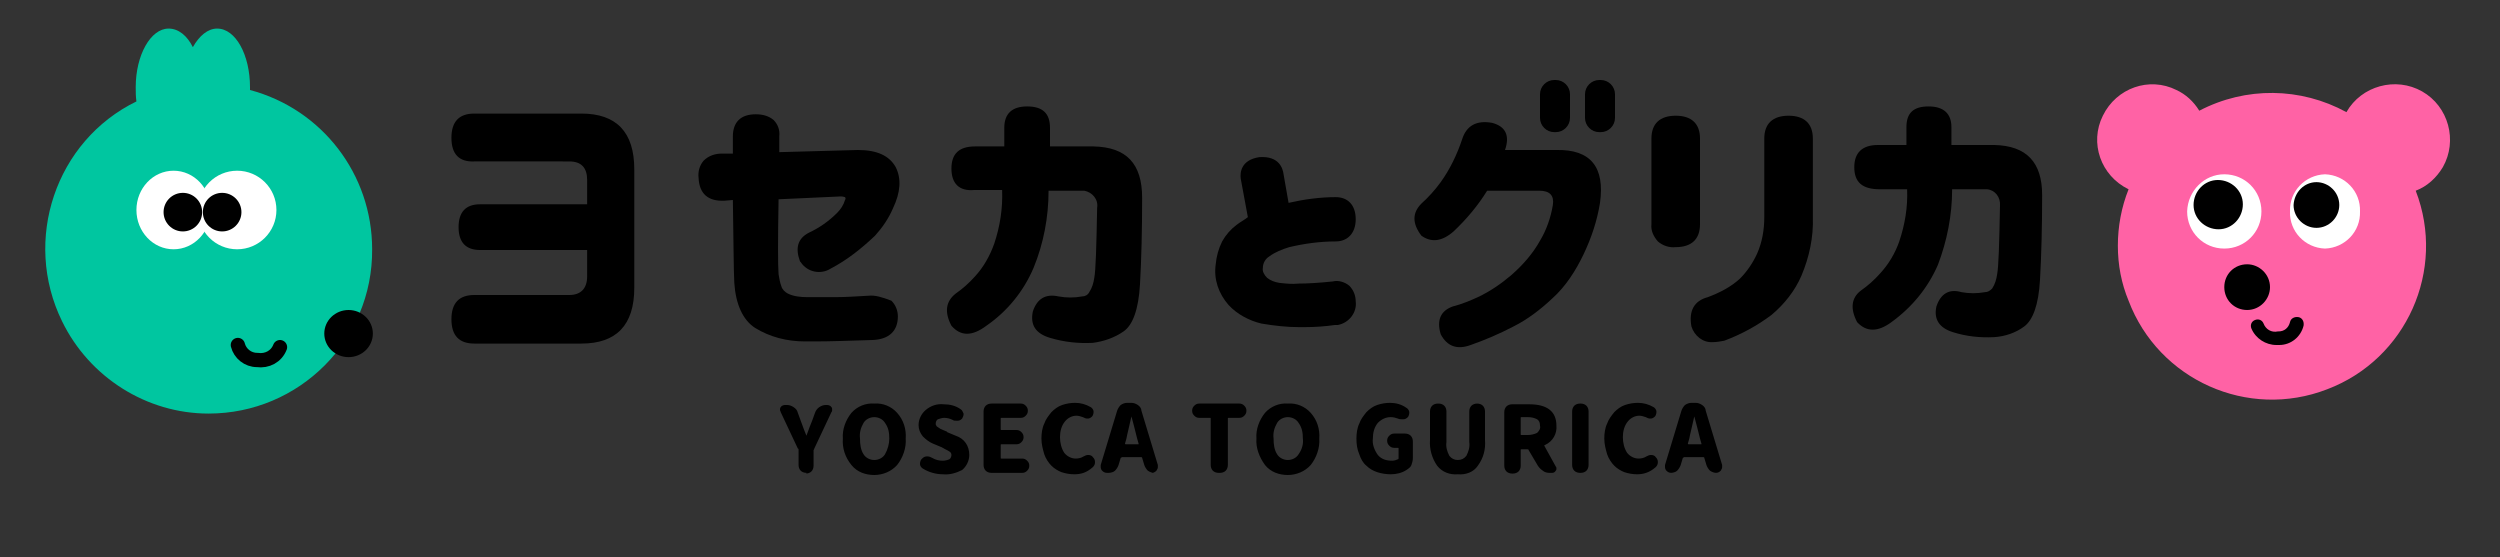
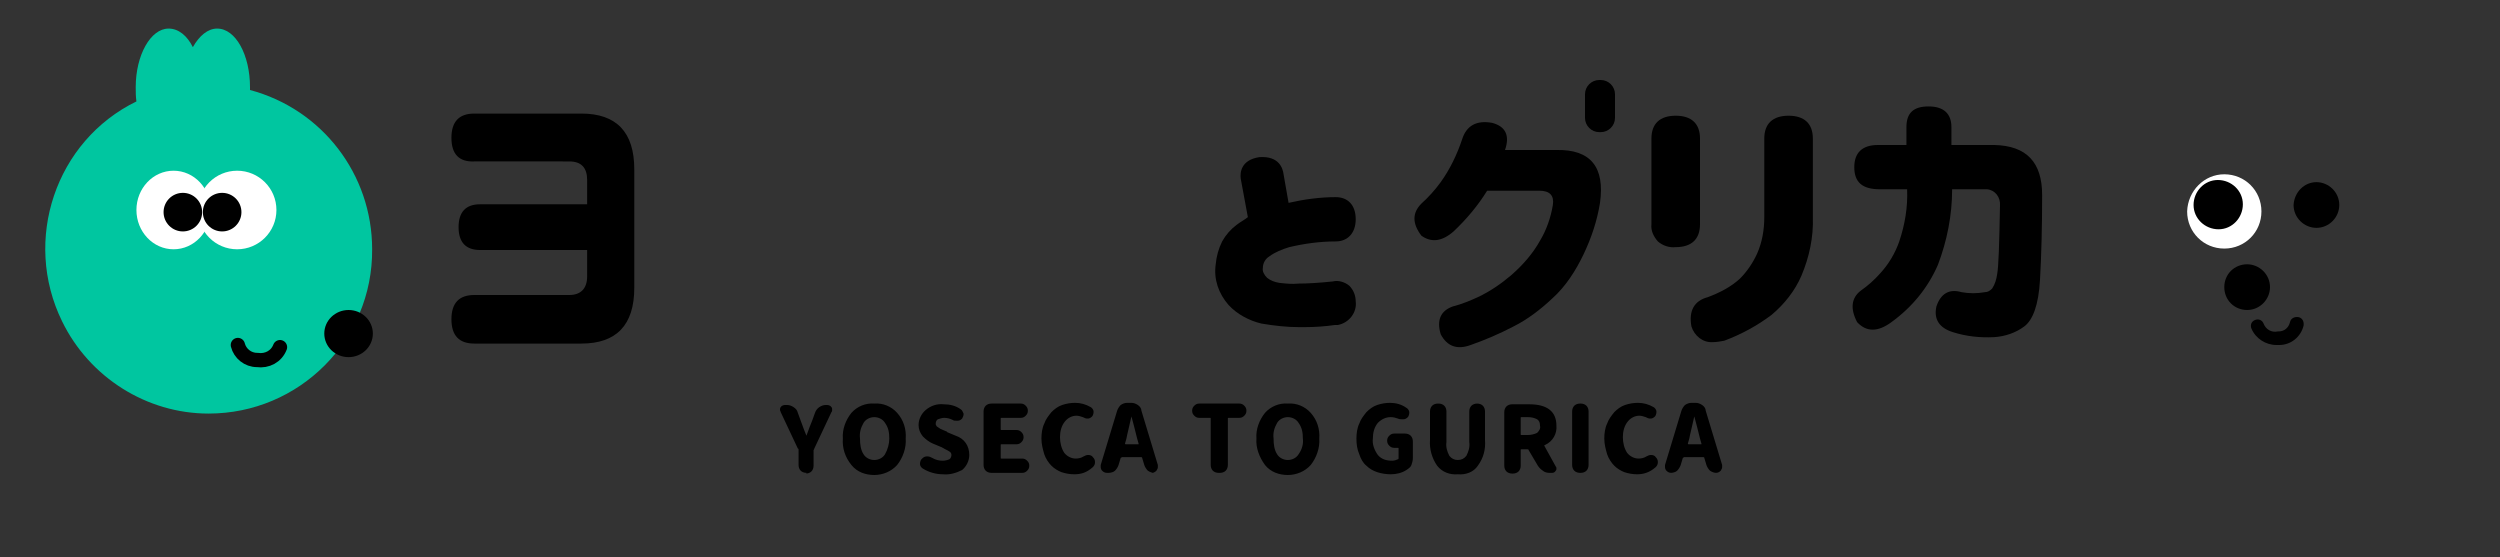
<svg xmlns="http://www.w3.org/2000/svg" version="1.1" id="レイヤー_1" x="0px" y="0px" viewBox="0 0 350 78" style="enable-background:new 0 0 350 78;" xml:space="preserve">
  <rect x="0" y="0" width="350" height="78" fill="#333333" stroke="none" />
  <style type="text/css">
	.st0{fill:none;}
	.st1{fill:#FF62A5;}
	.st2{fill:#FFFFFF;}
	.st3{fill:#00C6A0;}
	.st4{fill:none;stroke:#000000;stroke-width:2;stroke-linecap:round;}
</style>
  <rect y="0" class="st0" width="350" height="78" />
  <path d="M63.2,19.3c0-2.3,1.1-3.4,3.2-3.4h15c4.9,0,7.4,2.6,7.4,7.8v16.6c0,5.2-2.5,7.8-7.4,7.8h-15c-2.1,0-3.2-1.1-3.2-3.4  c0-2.3,1.1-3.4,3.2-3.4h13.3c1.6,0,2.5-0.9,2.5-2.6V35h-15c-2,0-3-1.1-3-3.2s1-3.2,3-3.2h15v-3.4c0-1.7-0.8-2.6-2.5-2.6H66.4  C64.3,22.7,63.2,21.6,63.2,19.3L63.2,19.3z" />
-   <path d="M133.2,23.6c0-2.1,1.1-3.1,3.3-3.1h4.1v-2.6c0-2,1.1-3,3.2-3c2.2,0,3.2,1,3.2,3v2.6h6.1c4.6,0.1,6.8,2.4,6.8,7.2  c0,4.5-0.1,8.6-0.3,12.1s-1,5.7-2.3,6.6c-1.3,0.9-2.8,1.4-4.3,1.6c-2,0.1-4-0.1-6-0.7c-2-0.6-2.8-1.8-2.4-3.7  c0.6-1.8,1.8-2.5,3.6-2.1c1.1,0.2,2.2,0.2,3.3,0c0.4,0,0.8-0.2,1-0.6c0.4-0.6,0.6-1.3,0.7-2c0.2-1,0.3-4.3,0.4-9.8  c0.2-1.2-0.7-2.2-1.8-2.4c-0.2,0-0.3,0-0.5,0h-4.5c0,3.7-0.7,7.4-2.1,10.8c-1.4,3.3-3.7,6.1-6.6,8.1c-2,1.5-3.6,1.5-4.9,0  c-1-1.9-0.8-3.4,0.6-4.5c1-0.7,1.9-1.5,2.7-2.4c1.2-1.3,2.1-2.9,2.7-4.6c0.8-2.4,1.2-4.9,1.1-7.5h-3.9  C134.3,26.8,133.2,25.7,133.2,23.6L133.2,23.6z" />
  <path d="M210.7,21h7.2c4.8-0.1,6.8,2.4,6.1,7.4c-0.4,2.5-1.2,4.9-2.3,7.2c-1.1,2.3-2.5,4.5-4.4,6.2c-1.6,1.5-3.4,2.9-5.4,3.9  c-1.9,1-4,1.9-6,2.6c-1.9,0.7-3.3,0.2-4.2-1.5c-0.6-2,0-3.3,1.7-3.9c1.2-0.3,2.4-0.8,3.5-1.3c1.7-0.8,3.3-1.9,4.7-3.1  c1.6-1.4,3-3,4-4.8c0.9-1.5,1.5-3.2,1.8-5c0.2-1.3-0.4-2-1.9-2h-7.3c-1.3,2.1-2.9,4-4.7,5.7c-1.6,1.4-3.1,1.6-4.5,0.6  c-1.3-1.7-1.3-3.2,0-4.5c1-0.9,1.9-1.9,2.7-3c1.3-1.8,2.3-3.9,3-6c0.6-1.9,2-2.7,4.2-2.3C210.8,17.7,211.4,19,210.7,21" />
  <path d="M259.6,23.4c0-2,1.1-3.1,3.3-3.1h4v-2.5c0-2,1-2.9,3.1-2.9c2.1,0,3.2,1,3.2,2.9v2.5h6c4.5,0.1,6.7,2.4,6.7,7  c0,4.4-0.1,8.4-0.3,11.9s-1,5.6-2.2,6.5c-1.2,0.9-2.7,1.4-4.2,1.5c-2,0.1-3.9-0.1-5.8-0.7c-1.9-0.6-2.7-1.8-2.3-3.6  c0.6-1.8,1.8-2.5,3.5-2c1.1,0.2,2.2,0.2,3.3,0c0.4,0,0.7-0.2,1-0.5c0.4-0.6,0.6-1.3,0.7-2c0.2-1,0.3-4.2,0.4-9.6  c0.1-1.2-0.7-2.2-1.8-2.3c-0.2,0-0.3,0-0.5,0h-4.4c0,3.6-0.7,7.2-2,10.6c-1.4,3.2-3.6,5.9-6.5,8c-1.9,1.4-3.5,1.4-4.8,0  c-1-1.9-0.8-3.4,0.5-4.4c1-0.7,1.9-1.5,2.7-2.4c1.2-1.3,2.1-2.8,2.7-4.5c0.8-2.4,1.2-4.8,1.1-7.3h-3.8  C260.7,26.5,259.6,25.5,259.6,23.4L259.6,23.4z" />
-   <path class="st1" d="M296.5,34.4c0-2.7,0.5-5.4,1.5-7.9c-3.9-1.9-5.5-6.5-3.6-10.3c1.9-3.9,6.5-5.5,10.3-3.6  c1.3,0.6,2.4,1.6,3.2,2.9c6.5-3.4,14.2-3.3,20.6,0.2c2.1-3.7,6.9-5,10.6-2.9s5,6.9,2.9,10.6c-0.9,1.5-2.2,2.7-3.8,3.3  c4.3,11.1-1.3,23.6-12.4,27.8c-11.1,4.3-23.6-1.3-27.8-12.4C297,39.7,296.5,37.1,296.5,34.4" />
-   <path class="st2" d="M325.5,24.4c2.8,0.1,5,2.4,4.9,5.2c0.1,2.8-2.1,5.1-4.9,5.2c-2.8-0.1-5-2.4-4.9-5.2  C320.5,26.8,322.7,24.5,325.5,24.4" />
  <path class="st2" d="M311.4,24.4c2.9,0,5.2,2.3,5.2,5.2s-2.3,5.2-5.2,5.2c-2.9,0-5.2-2.3-5.2-5.2c0,0,0,0,0,0  C306.3,26.7,308.6,24.4,311.4,24.4" />
  <path d="M310.5,25.2c1.9,0,3.5,1.5,3.5,3.4c0,1.9-1.5,3.5-3.4,3.5c-1.9,0-3.5-1.5-3.5-3.4c0,0,0,0,0,0  C307.1,26.8,308.6,25.2,310.5,25.2" />
  <path d="M324.3,25.5c1.7,0,3.2,1.4,3.2,3.2c0,1.7-1.4,3.2-3.2,3.2c-1.7,0-3.2-1.4-3.2-3.2c0,0,0,0,0,0  C321.2,26.9,322.6,25.5,324.3,25.5" />
  <path d="M314.6,37c1.7,0,3.2,1.4,3.2,3.2c0,1.7-1.4,3.2-3.2,3.2s-3.2-1.4-3.2-3.2c0,0,0,0,0,0C311.4,38.4,312.8,37,314.6,37" />
  <path d="M318.7,48.3c-1.5,0-2.9-0.9-3.5-2.3c-0.2-0.5,0-1,0.5-1.2c0.5-0.2,1,0,1.2,0.5c0.3,0.8,1.1,1.3,2,1.1l0.1,0  c0.8,0,1.4-0.5,1.6-1.3c0.1-0.5,0.6-0.8,1.2-0.7c0.5,0.1,0.8,0.6,0.7,1.2l0,0c-0.4,1.6-1.8,2.7-3.4,2.7  C319,48.3,318.9,48.3,318.7,48.3" />
  <path class="st3" d="M52.1,34.9c0-10.5-7-19.6-17.1-22.3c0-0.1,0-0.3,0-0.4c0-4.5-2-8.2-4.6-8.2c-1.3,0-2.5,1-3.4,2.6  c-0.8-1.6-2-2.6-3.4-2.6c-2.5,0-4.6,3.7-4.6,8.2c0,0.7,0,1.3,0.1,2C7.8,19.7,3.1,33.6,8.7,45c3.8,7.8,11.8,12.9,20.5,12.9  C41.9,57.9,52.2,47.6,52.1,34.9z" />
  <ellipse class="st2" cx="24.3" cy="29.4" rx="5.2" ry="5.5" />
  <ellipse class="st2" cx="33.2" cy="29.4" rx="5.5" ry="5.5" />
  <ellipse cx="31.1" cy="29.7" rx="2.7" ry="2.7" />
  <ellipse cx="25.6" cy="29.7" rx="2.7" ry="2.7" />
  <ellipse cx="48.8" cy="46.7" rx="3.4" ry="3.3" />
  <path class="st4" d="M39.2,48.6c-0.5,1.3-1.8,2-3.2,1.8c-1.3,0-2.4-0.9-2.7-2.1" />
  <path d="M189.8,42.2c0-0.8-0.3-1.6-0.9-2.2c-0.6-0.5-1.5-0.8-2.3-0.6c-1.9,0.2-3.5,0.3-4.8,0.3c-0.9,0.1-1.8,0-2.7-0.1  c-0.6-0.1-1.2-0.3-1.7-0.7c-0.4-0.4-0.7-0.9-0.6-1.4c0-0.7,0.4-1.3,0.9-1.6c0.8-0.6,1.8-1,2.8-1.3c2.1-0.5,4.3-0.8,6.5-0.8  c1.7,0,2.8-1.2,2.8-3.1c0-2-1.1-3.1-2.8-3.1c-2.2,0-4.4,0.3-6.6,0.8l-0.7-4c-0.1-0.8-0.6-2.6-3.4-2.4c-2.6,0.4-2.7,2.2-2.6,3l1,5.4  c-0.5,0.4-1.1,0.7-1.6,1.1c-0.8,0.6-1.5,1.4-2,2.3c-0.5,1-0.8,2.1-0.9,3.2c-0.3,2.1,0.4,4.1,1.8,5.7c1.2,1.3,2.9,2.2,4.6,2.6  c1.8,0.3,3.5,0.5,5.3,0.5c0.2,0,0.5,0,0.7,0c1.5,0,2.9-0.1,4.3-0.3c0.1,0,0.2,0,0.4,0C188.9,45.2,190,43.7,189.8,42.2" />
  <path d="M112.9,66.2c-0.3,0-0.6-0.1-0.8-0.3c-0.2-0.2-0.3-0.5-0.3-0.8V63c0-0.1,0-0.2-0.1-0.2l-2.4-5.1c0-0.1-0.1-0.2-0.1-0.3  c0-0.1,0-0.3,0.1-0.4c0.1-0.2,0.4-0.3,0.6-0.3h0.3c0.3,0,0.6,0.1,0.9,0.3c0.3,0.2,0.5,0.4,0.6,0.8l0.4,1.1c0.1,0.2,0.3,0.9,0.8,2.1  c0,0,0,0,0,0s0,0,0,0c0.1-0.2,0.3-0.9,0.8-2.1l0.4-1.1c0.1-0.3,0.3-0.6,0.6-0.8c0.3-0.2,0.6-0.3,0.9-0.3h0.2c0.2,0,0.5,0.1,0.6,0.3  c0.1,0.1,0.1,0.2,0.1,0.4c0,0.1,0,0.2-0.1,0.3l-2.4,5.1c0,0.1-0.1,0.2-0.1,0.2v2.2c0,0.3-0.1,0.6-0.3,0.8c-0.2,0.2-0.5,0.3-0.8,0.3  H112.9z M118,61.4c-0.1-1.3,0.4-2.6,1.2-3.6c0.8-0.9,2-1.4,3.2-1.3c1.2-0.1,2.4,0.4,3.2,1.3c0.9,1,1.3,2.3,1.2,3.6  c0.1,1.3-0.4,2.7-1.2,3.7c-0.8,0.9-2,1.4-3.2,1.4c-1.2,0-2.4-0.4-3.2-1.4C118.3,64,117.9,62.7,118,61.4z M124.5,61.4  c0-0.8-0.1-1.5-0.6-2.2c-0.3-0.5-0.9-0.8-1.5-0.8c-0.6,0-1.2,0.3-1.5,0.8c-0.4,0.7-0.6,1.4-0.5,2.2c0,0.8,0.1,1.6,0.5,2.2  c0.3,0.5,0.9,0.8,1.5,0.8c0.6,0,1.2-0.3,1.5-0.8C124.3,62.9,124.5,62.1,124.5,61.4z M132,66.4c-1,0-2-0.3-2.8-0.8  c-0.2-0.1-0.4-0.4-0.4-0.6v-0.1c0-0.2,0.1-0.5,0.2-0.6c0.2-0.2,0.4-0.4,0.7-0.4c0.1,0,0.1,0,0.2,0c0.2,0,0.4,0.1,0.6,0.2  c0.5,0.3,1,0.4,1.5,0.4c0.3,0,0.7-0.1,0.9-0.2c0.2-0.1,0.3-0.4,0.3-0.6c0-0.2-0.1-0.4-0.3-0.5c-0.3-0.2-0.6-0.3-0.9-0.5  c-0.1,0-0.1-0.1-0.2-0.1l-1.2-0.5c-0.5-0.2-1-0.6-1.4-1c-0.4-0.5-0.6-1-0.6-1.6c0-0.8,0.4-1.6,1-2.1c0.7-0.6,1.6-0.9,2.5-0.8  c0.9,0,1.7,0.2,2.4,0.7c0.2,0.1,0.3,0.4,0.4,0.6c0,0,0,0.1,0,0.1c0,0.2-0.1,0.4-0.2,0.6c-0.2,0.2-0.4,0.3-0.6,0.3  c-0.1,0-0.1,0-0.2,0c-0.2,0-0.4,0-0.5-0.1c-0.4-0.2-0.8-0.3-1.2-0.3c-0.3,0-0.6,0.1-0.9,0.2c-0.2,0.1-0.3,0.4-0.3,0.6  c0,0.1,0,0.2,0.1,0.3c0,0.1,0.1,0.1,0.2,0.2c0.1,0.1,0.2,0.1,0.3,0.2c0.1,0.1,0.3,0.1,0.4,0.2c0.1,0,0.2,0.1,0.5,0.2  c0,0,0.1,0,0.1,0.1l1.2,0.5c1.2,0.4,1.9,1.4,1.9,2.7c0,0.8-0.4,1.6-1,2.1C133.9,66.2,133,66.5,132,66.4z M138.8,66.2  c-0.3,0-0.6-0.1-0.8-0.3c-0.2-0.2-0.3-0.5-0.3-0.8v-7.5c0-0.3,0.1-0.6,0.3-0.8c0.2-0.2,0.5-0.3,0.8-0.3h4.1c0.3,0,0.5,0.1,0.7,0.3  c0.2,0.2,0.3,0.4,0.3,0.7c0,0.3-0.1,0.5-0.3,0.7c-0.2,0.2-0.4,0.3-0.7,0.3h-2.7c-0.1,0-0.1,0-0.1,0.1c0,0,0,0,0,0v1.5  c0,0.1,0,0.1,0.1,0.1c0,0,0,0,0,0h2.1c0.3,0,0.5,0.1,0.7,0.3c0.2,0.2,0.3,0.4,0.3,0.7c0,0.3-0.1,0.5-0.3,0.7  c-0.2,0.2-0.4,0.3-0.7,0.3h-2.1c-0.1,0-0.1,0-0.1,0.1c0,0,0,0,0,0v1.8c0,0.1,0,0.1,0.1,0.1c0,0,0,0,0,0h2.9c0.3,0,0.5,0.1,0.7,0.3  c0.2,0.2,0.3,0.4,0.3,0.7c0,0.3-0.1,0.5-0.3,0.7c-0.2,0.2-0.4,0.3-0.7,0.3H138.8z M150.4,66.4c-0.6,0-1.2-0.1-1.8-0.3  c-0.5-0.2-1-0.5-1.4-0.9c-0.4-0.4-0.8-1-1-1.6c-0.2-0.7-0.4-1.4-0.4-2.2c0-0.7,0.1-1.5,0.4-2.1c0.2-0.6,0.6-1.1,1-1.6  c0.4-0.4,0.9-0.8,1.5-1c0.6-0.2,1.2-0.3,1.8-0.3c0.8,0,1.5,0.2,2.2,0.6c0.2,0.1,0.4,0.4,0.4,0.6v0.1c0,0.2-0.1,0.5-0.2,0.6  c-0.2,0.2-0.4,0.3-0.6,0.3c0,0-0.1,0-0.1,0c-0.2,0-0.4-0.1-0.6-0.2c-0.3-0.1-0.6-0.2-0.9-0.2c-0.6,0-1.2,0.3-1.6,0.8  c-0.5,0.6-0.7,1.4-0.7,2.2c0,0.8,0.2,1.6,0.6,2.2c0.4,0.5,1,0.8,1.6,0.8c0.4,0,0.8-0.1,1.1-0.3c0.2-0.1,0.4-0.2,0.6-0.2h0.1  c0.2,0,0.5,0.1,0.6,0.3c0.2,0.2,0.3,0.4,0.3,0.7c0,0.3-0.1,0.5-0.3,0.7C152.1,66.2,151.3,66.4,150.4,66.4z M157.5,62.1  C157.5,62.1,157.5,62.2,157.5,62.1c0,0.1,0.1,0.1,0.1,0.1h1.7c0,0,0.1,0,0.1,0c0,0,0-0.1,0-0.1l-0.2-0.7c-0.1-0.3-0.2-0.9-0.4-1.6  c-0.2-0.7-0.3-1.2-0.4-1.5c0,0,0,0,0,0c0,0,0,0,0,0c0,0,0,0,0,0c-0.3,1.4-0.6,2.5-0.7,3.1L157.5,62.1z M161.6,66.2  c-0.3,0-0.6-0.1-0.9-0.3c-0.2-0.2-0.4-0.5-0.5-0.8l-0.3-1c0-0.1-0.1-0.1-0.2-0.1h-2.6c-0.1,0-0.1,0.1-0.2,0.1l-0.3,1  c-0.1,0.3-0.3,0.6-0.5,0.8c-0.2,0.2-0.6,0.3-0.9,0.3h-0.2c-0.3,0-0.5-0.1-0.7-0.3c-0.1-0.1-0.2-0.3-0.2-0.5c0-0.1,0-0.2,0-0.3  l2.3-7.6c0.1-0.3,0.3-0.6,0.5-0.8c0.3-0.2,0.6-0.3,0.9-0.3h0.6c0.3,0,0.6,0.1,0.9,0.3c0.3,0.2,0.5,0.5,0.5,0.8l2.3,7.6  c0,0.1,0,0.2,0,0.3c0,0.2-0.1,0.3-0.2,0.5c-0.2,0.2-0.4,0.3-0.7,0.3H161.6z M170.6,66.2c-0.3,0-0.6-0.1-0.8-0.3  c-0.2-0.2-0.3-0.5-0.3-0.8v-6.5c0-0.1,0-0.1-0.1-0.1c0,0,0,0,0,0h-1.5c-0.3,0-0.5-0.1-0.7-0.3c-0.2-0.2-0.3-0.4-0.3-0.7  c0-0.3,0.1-0.5,0.3-0.7c0.2-0.2,0.4-0.3,0.7-0.3h5.6c0.3,0,0.5,0.1,0.7,0.3c0.2,0.2,0.3,0.4,0.3,0.7c0,0.3-0.1,0.5-0.3,0.7  c-0.2,0.2-0.4,0.3-0.7,0.3H172c-0.1,0-0.1,0-0.1,0.1c0,0,0,0,0,0v6.5c0,0.3-0.1,0.6-0.3,0.8c-0.2,0.2-0.5,0.3-0.8,0.3H170.6z   M175.9,61.4c-0.1-1.3,0.4-2.6,1.2-3.6c0.8-0.9,2-1.4,3.2-1.3c1.2-0.1,2.4,0.4,3.2,1.3c0.9,1,1.3,2.3,1.2,3.6  c0.1,1.3-0.4,2.7-1.2,3.7c-0.8,0.9-2,1.4-3.2,1.4c-1.2,0-2.4-0.4-3.2-1.4C176.3,64,175.8,62.7,175.9,61.4z M182.4,61.4  c0-0.8-0.1-1.5-0.6-2.2c-0.3-0.5-0.9-0.8-1.5-0.8c-0.6,0-1.2,0.3-1.5,0.8c-0.4,0.7-0.6,1.4-0.5,2.2c0,0.8,0.1,1.6,0.5,2.2  c0.3,0.5,0.9,0.8,1.5,0.8c0.6,0,1.2-0.3,1.5-0.8C182.3,62.9,182.5,62.1,182.4,61.4z M194.7,66.4c-0.6,0-1.3-0.1-1.9-0.3  c-0.6-0.2-1.1-0.5-1.5-0.9c-0.5-0.4-0.8-1-1-1.6c-0.3-0.7-0.4-1.4-0.4-2.2c0-0.7,0.1-1.5,0.4-2.1c0.2-0.6,0.6-1.1,1-1.6  c0.4-0.4,0.9-0.8,1.5-1c0.6-0.2,1.2-0.3,1.8-0.3c0.8,0,1.6,0.2,2.3,0.7c0.2,0.1,0.4,0.4,0.4,0.6v0.1c0,0.2-0.1,0.5-0.2,0.6  c-0.2,0.2-0.4,0.3-0.6,0.3c-0.1,0-0.1,0-0.2,0c-0.2,0-0.4,0-0.6-0.1c-0.3-0.1-0.6-0.2-1-0.2c-0.7,0-1.3,0.3-1.8,0.8  c-0.5,0.6-0.7,1.4-0.7,2.2c-0.1,0.8,0.2,1.6,0.7,2.3c0.5,0.6,1.2,0.8,2,0.8c0.3,0,0.6-0.1,0.8-0.2c0.1,0,0.1-0.1,0.1-0.2v-1.3  c0-0.1,0-0.1-0.1-0.1c0,0,0,0,0,0h-0.5c-0.3,0-0.5-0.1-0.7-0.3c-0.2-0.2-0.3-0.4-0.3-0.7c0-0.3,0.1-0.5,0.3-0.7  c0.2-0.2,0.4-0.3,0.7-0.3h1.5c0.3,0,0.6,0.1,0.8,0.3c0.2,0.2,0.3,0.5,0.3,0.8v2.3c0,0.4-0.1,0.7-0.2,1c-0.1,0.3-0.4,0.5-0.7,0.7  C196.3,66.2,195.5,66.4,194.7,66.4z M204.1,66.4c-1.1,0.1-2.2-0.3-2.9-1.2c-0.7-1-1.1-2.3-1-3.6v-4c0-0.3,0.1-0.6,0.3-0.8  c0.2-0.2,0.5-0.3,0.8-0.3h0.1c0.3,0,0.6,0.1,0.8,0.3c0.2,0.2,0.3,0.5,0.3,0.8v4.3c-0.1,0.7,0.1,1.3,0.4,1.9c0.3,0.4,0.7,0.6,1.2,0.6  c0.5,0,0.9-0.2,1.2-0.6c0.3-0.6,0.5-1.2,0.4-1.9v-4.3c0-0.3,0.1-0.6,0.3-0.8c0.2-0.2,0.5-0.3,0.8-0.3h0c0.3,0,0.6,0.1,0.8,0.3  c0.2,0.2,0.3,0.5,0.3,0.8v4c0.1,1.3-0.2,2.5-1,3.6C206.3,66.1,205.2,66.5,204.1,66.4z M213,58.4c-0.1,0-0.1,0-0.1,0.1c0,0,0,0,0,0  v2.3c0,0.1,0,0.1,0.1,0.1c0,0,0,0,0,0h0.9c0.4,0,0.9-0.1,1.3-0.3c0.3-0.3,0.5-0.6,0.4-1c0-0.4-0.1-0.7-0.4-0.9  c-0.4-0.2-0.8-0.3-1.3-0.3H213z M217.8,65.3c0.1,0.1,0.1,0.2,0.1,0.3c0,0.1,0,0.2-0.1,0.3c-0.1,0.2-0.3,0.3-0.5,0.3h-0.4  c-0.3,0-0.7-0.1-0.9-0.3c-0.3-0.2-0.5-0.4-0.7-0.7L214,63c0-0.1-0.1-0.1-0.2-0.1H213c-0.1,0-0.1,0-0.1,0.1c0,0,0,0,0,0v2.2  c0,0.3-0.1,0.6-0.3,0.8c-0.2,0.2-0.5,0.3-0.8,0.3h-0.1c-0.3,0-0.6-0.1-0.8-0.3c-0.2-0.2-0.3-0.5-0.3-0.8v-7.5c0-0.3,0.1-0.6,0.3-0.8  c0.2-0.2,0.5-0.3,0.8-0.3h2.4c2.5,0,3.8,1,3.8,3c0.1,1.1-0.5,2.2-1.6,2.7c-0.1,0-0.1,0.1-0.1,0.1c0,0,0,0,0,0L217.8,65.3z   M221.2,66.2c-0.3,0-0.6-0.1-0.8-0.3c-0.2-0.2-0.3-0.5-0.3-0.8v-7.5c0-0.3,0.1-0.6,0.3-0.8c0.2-0.2,0.5-0.3,0.8-0.3h0.1  c0.3,0,0.6,0.1,0.8,0.3c0.2,0.2,0.3,0.5,0.3,0.8v7.5c0,0.3-0.1,0.6-0.3,0.8c-0.2,0.2-0.5,0.3-0.8,0.3L221.2,66.2z M229.2,66.4  c-0.6,0-1.2-0.1-1.8-0.3c-0.5-0.2-1-0.5-1.4-0.9c-0.4-0.4-0.8-1-1-1.6c-0.2-0.7-0.4-1.4-0.4-2.2c0-0.7,0.1-1.5,0.4-2.1  c0.2-0.6,0.6-1.1,1-1.6c0.4-0.4,0.9-0.8,1.5-1c0.6-0.2,1.2-0.3,1.8-0.3c0.8,0,1.5,0.2,2.2,0.6c0.2,0.1,0.4,0.4,0.4,0.6v0.1  c0,0.2-0.1,0.5-0.2,0.6c-0.2,0.2-0.4,0.3-0.6,0.3c0,0-0.1,0-0.1,0c-0.2,0-0.4-0.1-0.6-0.2c-0.3-0.1-0.6-0.2-0.9-0.2  c-0.6,0-1.2,0.3-1.6,0.8c-0.5,0.6-0.7,1.4-0.7,2.2c0,0.8,0.2,1.6,0.6,2.2c0.4,0.5,1,0.8,1.6,0.8c0.4,0,0.8-0.1,1.1-0.3  c0.2-0.1,0.4-0.2,0.6-0.2h0.1c0.2,0,0.5,0.1,0.6,0.3c0.2,0.2,0.3,0.4,0.3,0.7c0,0.3-0.1,0.5-0.3,0.7C230.9,66.2,230,66.4,229.2,66.4  L229.2,66.4z M236.3,62.1C236.3,62.1,236.3,62.2,236.3,62.1c0,0.1,0.1,0.1,0.1,0.1h1.7c0,0,0.1,0,0.1,0c0,0,0-0.1,0-0.1l-0.2-0.7  c-0.1-0.3-0.2-0.9-0.4-1.6c-0.2-0.7-0.3-1.2-0.4-1.5c0,0,0,0,0,0c0,0,0,0,0,0c0,0,0,0,0,0c-0.3,1.4-0.6,2.5-0.7,3.1L236.3,62.1z   M240.3,66.2c-0.3,0-0.6-0.1-0.9-0.3c-0.2-0.2-0.4-0.5-0.5-0.8l-0.3-1c0-0.1-0.1-0.1-0.2-0.1h-2.6c-0.1,0-0.1,0.1-0.2,0.1l-0.3,1  c-0.1,0.3-0.3,0.6-0.5,0.8c-0.2,0.2-0.6,0.3-0.9,0.3H234c-0.3,0-0.5-0.1-0.7-0.3c-0.1-0.1-0.2-0.3-0.2-0.5c0-0.1,0-0.2,0-0.3  l2.3-7.6c0.1-0.3,0.3-0.6,0.5-0.8c0.3-0.2,0.6-0.3,0.9-0.3h0.6c0.3,0,0.6,0.1,0.9,0.3c0.3,0.2,0.5,0.5,0.5,0.8l2.3,7.6  c0,0.1,0,0.2,0,0.3c0,0.2-0.1,0.3-0.2,0.5c-0.2,0.2-0.4,0.3-0.7,0.3H240.3z" />
-   <path d="M217.6,11.2h0.2c1.1,0,2,0.9,2,2v3.3c0,1.1-0.9,2-2,2h-0.2c-1.1,0-2-0.9-2-2v-3.3C215.6,12.1,216.5,11.2,217.6,11.2z" />
  <path d="M223.9,11.2h0.2c1.1,0,2,0.9,2,2v3.3c0,1.1-0.9,2-2,2h-0.2c-1.1,0-2-0.9-2-2v-3.3C221.9,12.1,222.8,11.2,223.9,11.2z" />
-   <path d="M121.6,41.4c-1.7,0.1-3.3,0.2-4.6,0.2s-2.7,0-4,0c-0.9,0-1.9-0.1-2.7-0.5c-0.4-0.2-0.8-0.6-0.9-1c-0.2-0.5-0.3-1.1-0.4-1.7  c-0.1-1.3-0.1-4.8,0-10.5l8.7-0.4c0.4,0,0.5,0.1,0.6,0.1c0.1,0.1,0.1,0.3,0,0.4c-0.2,0.7-0.6,1.3-1.1,1.8c-1.2,1.2-2.5,2.1-4,2.8  c-1.5,0.8-1.9,2.1-1.2,4l0.1,0.1c0.9,1.4,2.8,1.8,4.2,0.9c2.3-1.2,4.3-2.8,6.2-4.6l-0.1-0.1l0.1,0.1c1-1.1,1.9-2.4,2.5-3.8  c1.1-2.3,1.2-4.2,0.4-5.8c-0.9-1.6-2.6-2.4-5.3-2.4l-11,0.3v-2.2c0.1-0.9-0.2-1.7-0.8-2.3c-0.7-0.6-1.6-0.8-2.5-0.8  c-2.1,0-3.2,1.1-3.2,3.1v2.4l-1.5,0c-1,0-1.9,0.3-2.6,1c-0.6,0.7-0.8,1.6-0.7,2.4c0.1,2.2,1.3,3.3,3.6,3.2l1.2-0.1  c0.1,5.8,0.1,9.7,0.2,11.6c0.2,3,1.2,5.2,2.9,6.3c2.1,1.3,4.5,1.9,7,1.9c0.4,0,0.9,0,1.4,0c2.1,0,4.9-0.1,8.1-0.2  c2.3-0.1,3.5-1.3,3.5-3.3c0-0.8-0.3-1.6-0.9-2.2C123.5,41.6,122.5,41.3,121.6,41.4" />
  <path d="M238,31.4v-12c0-2.1-1.2-3.2-3.4-3.2c-2.2,0-3.4,1.1-3.4,3.2v12c-0.1,0.9,0.3,1.7,0.9,2.4c0.7,0.6,1.6,0.9,2.5,0.8  C236.8,34.6,238,33.5,238,31.4" />
  <path d="M250.4,16.2c-2.2,0-3.4,1.1-3.4,3.2v11c0,1.8-0.3,3.5-1,5.1c-0.6,1.3-1.4,2.5-2.4,3.5c-1.3,1.2-2.9,2-4.5,2.6  c-1.9,0.5-2.7,1.9-2.3,4.1c0.4,1.3,1.6,2.3,3,2.2c0.5,0,1.1-0.1,1.6-0.2c2.4-0.9,4.6-2.1,6.6-3.6c1.8-1.5,3.3-3.4,4.2-5.5  c1.1-2.6,1.7-5.4,1.6-8.2v-11C253.8,17.3,252.6,16.2,250.4,16.2" />
</svg>